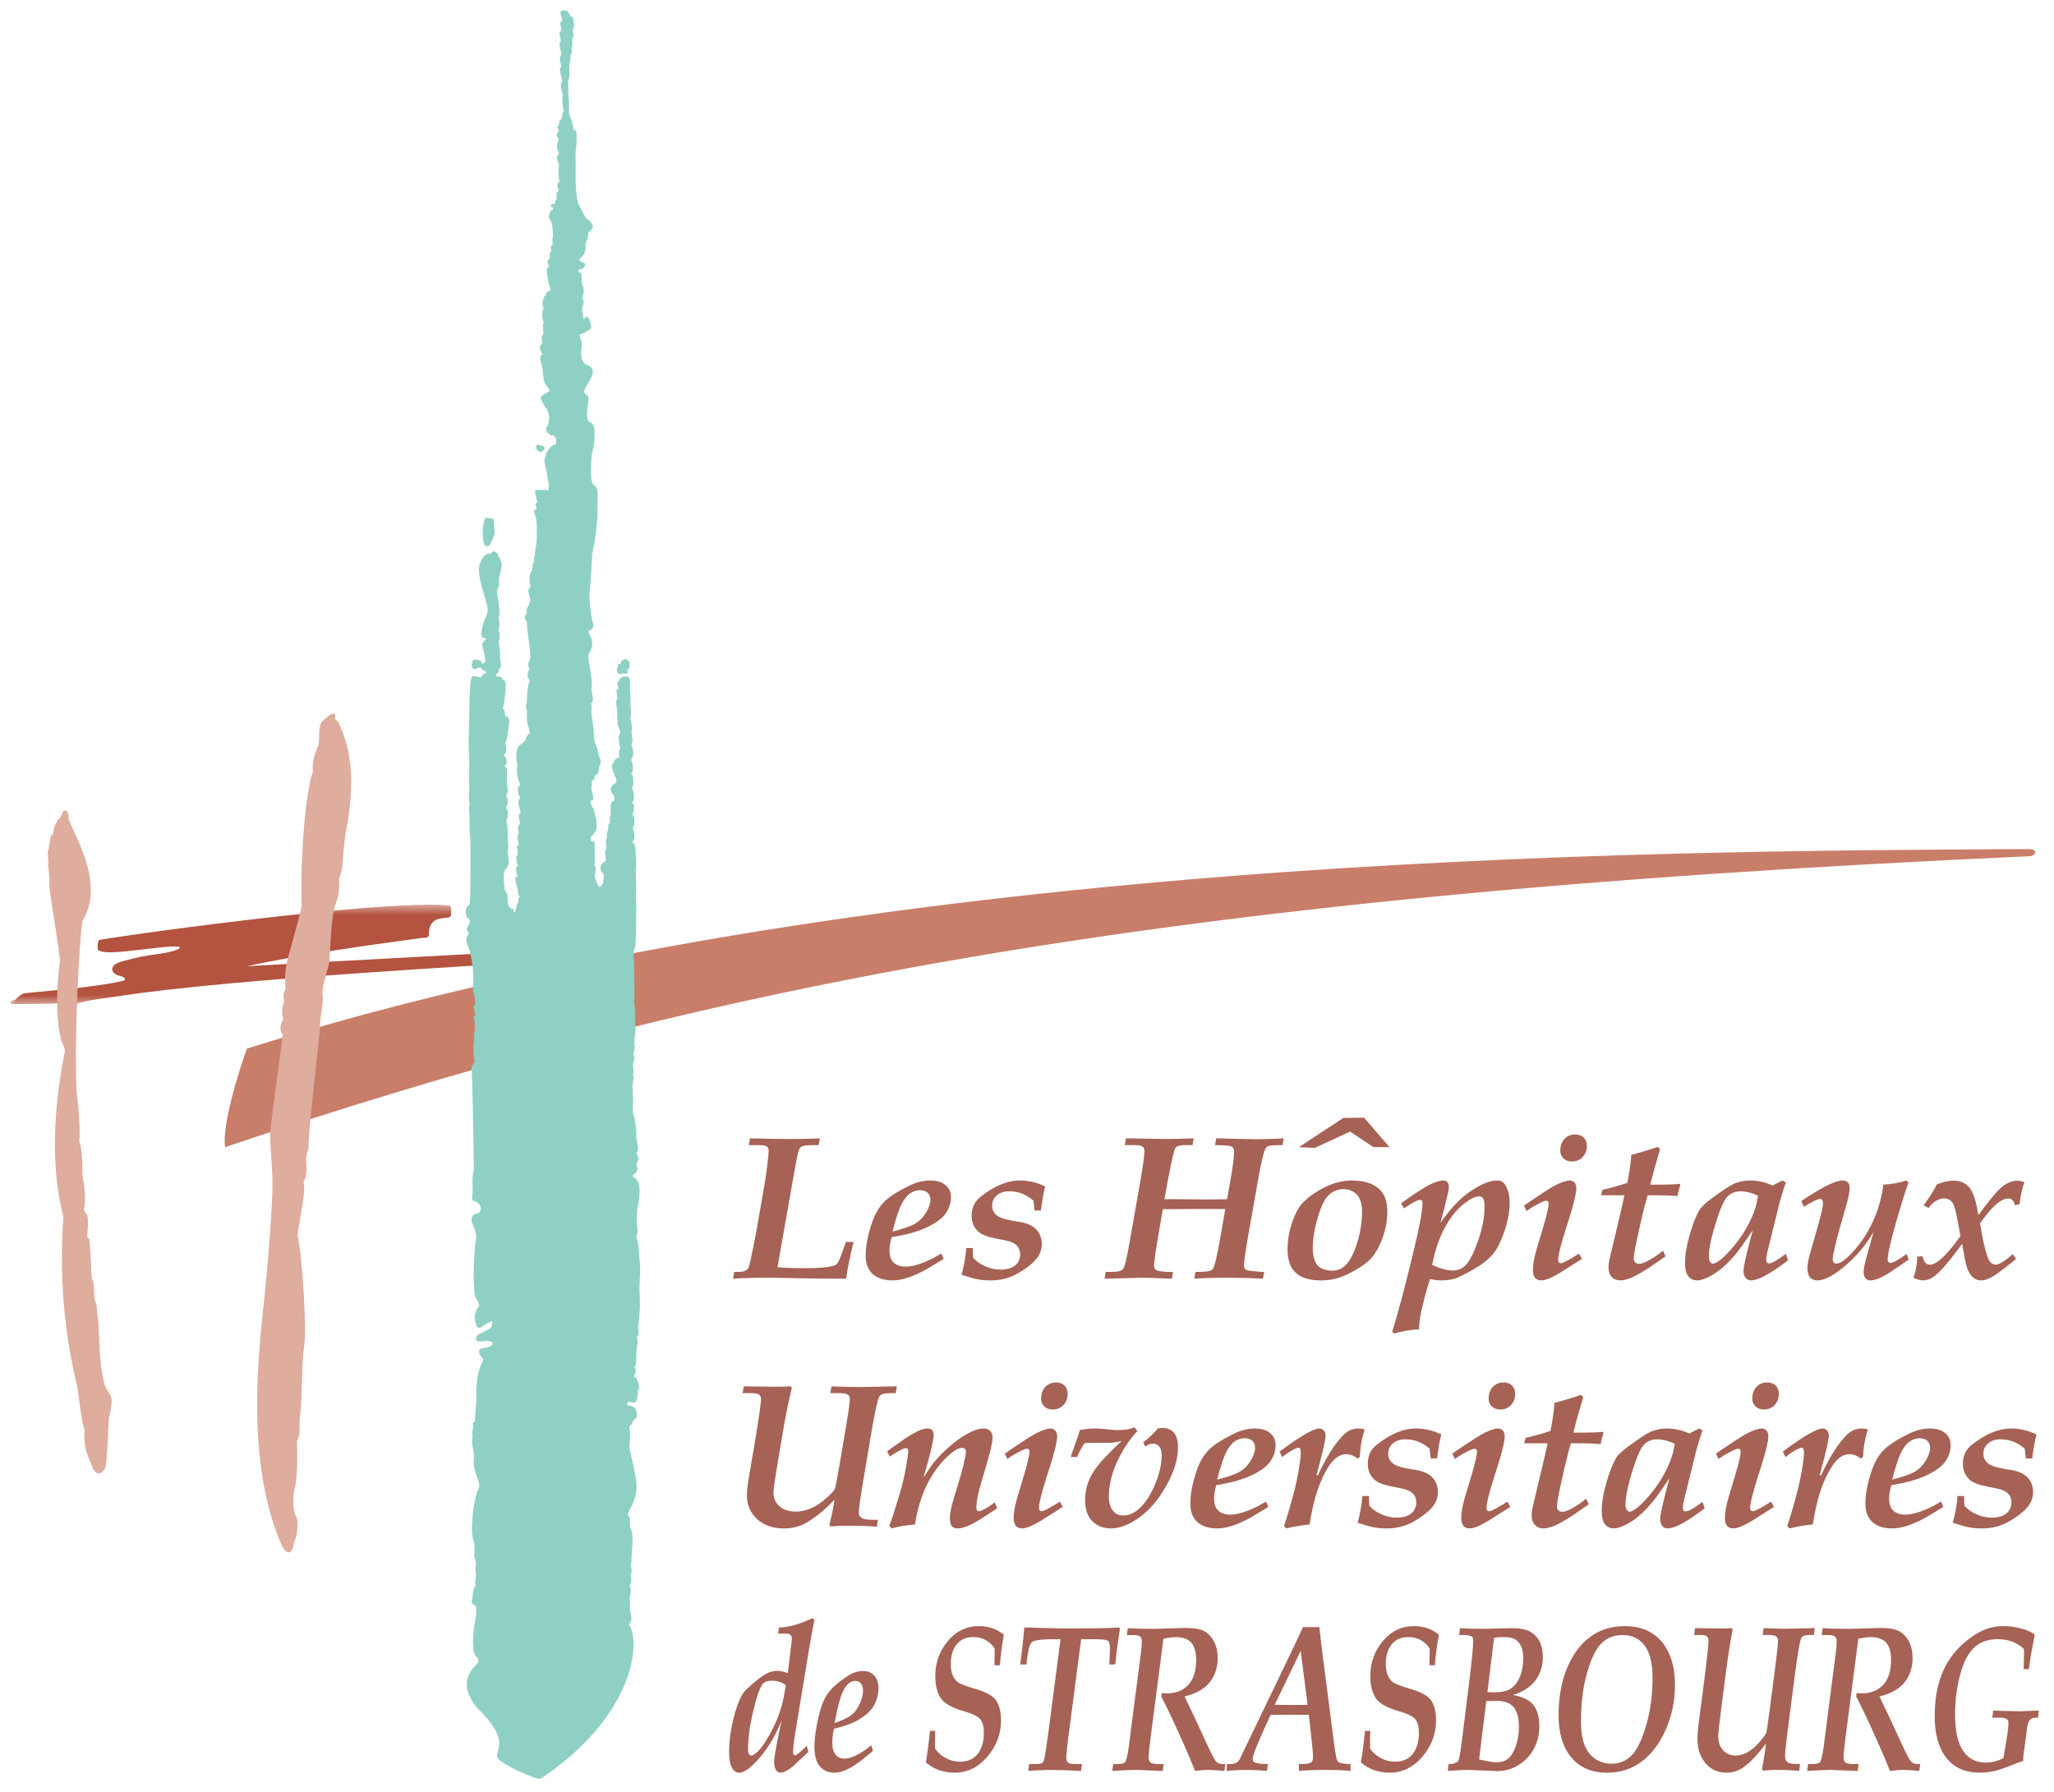
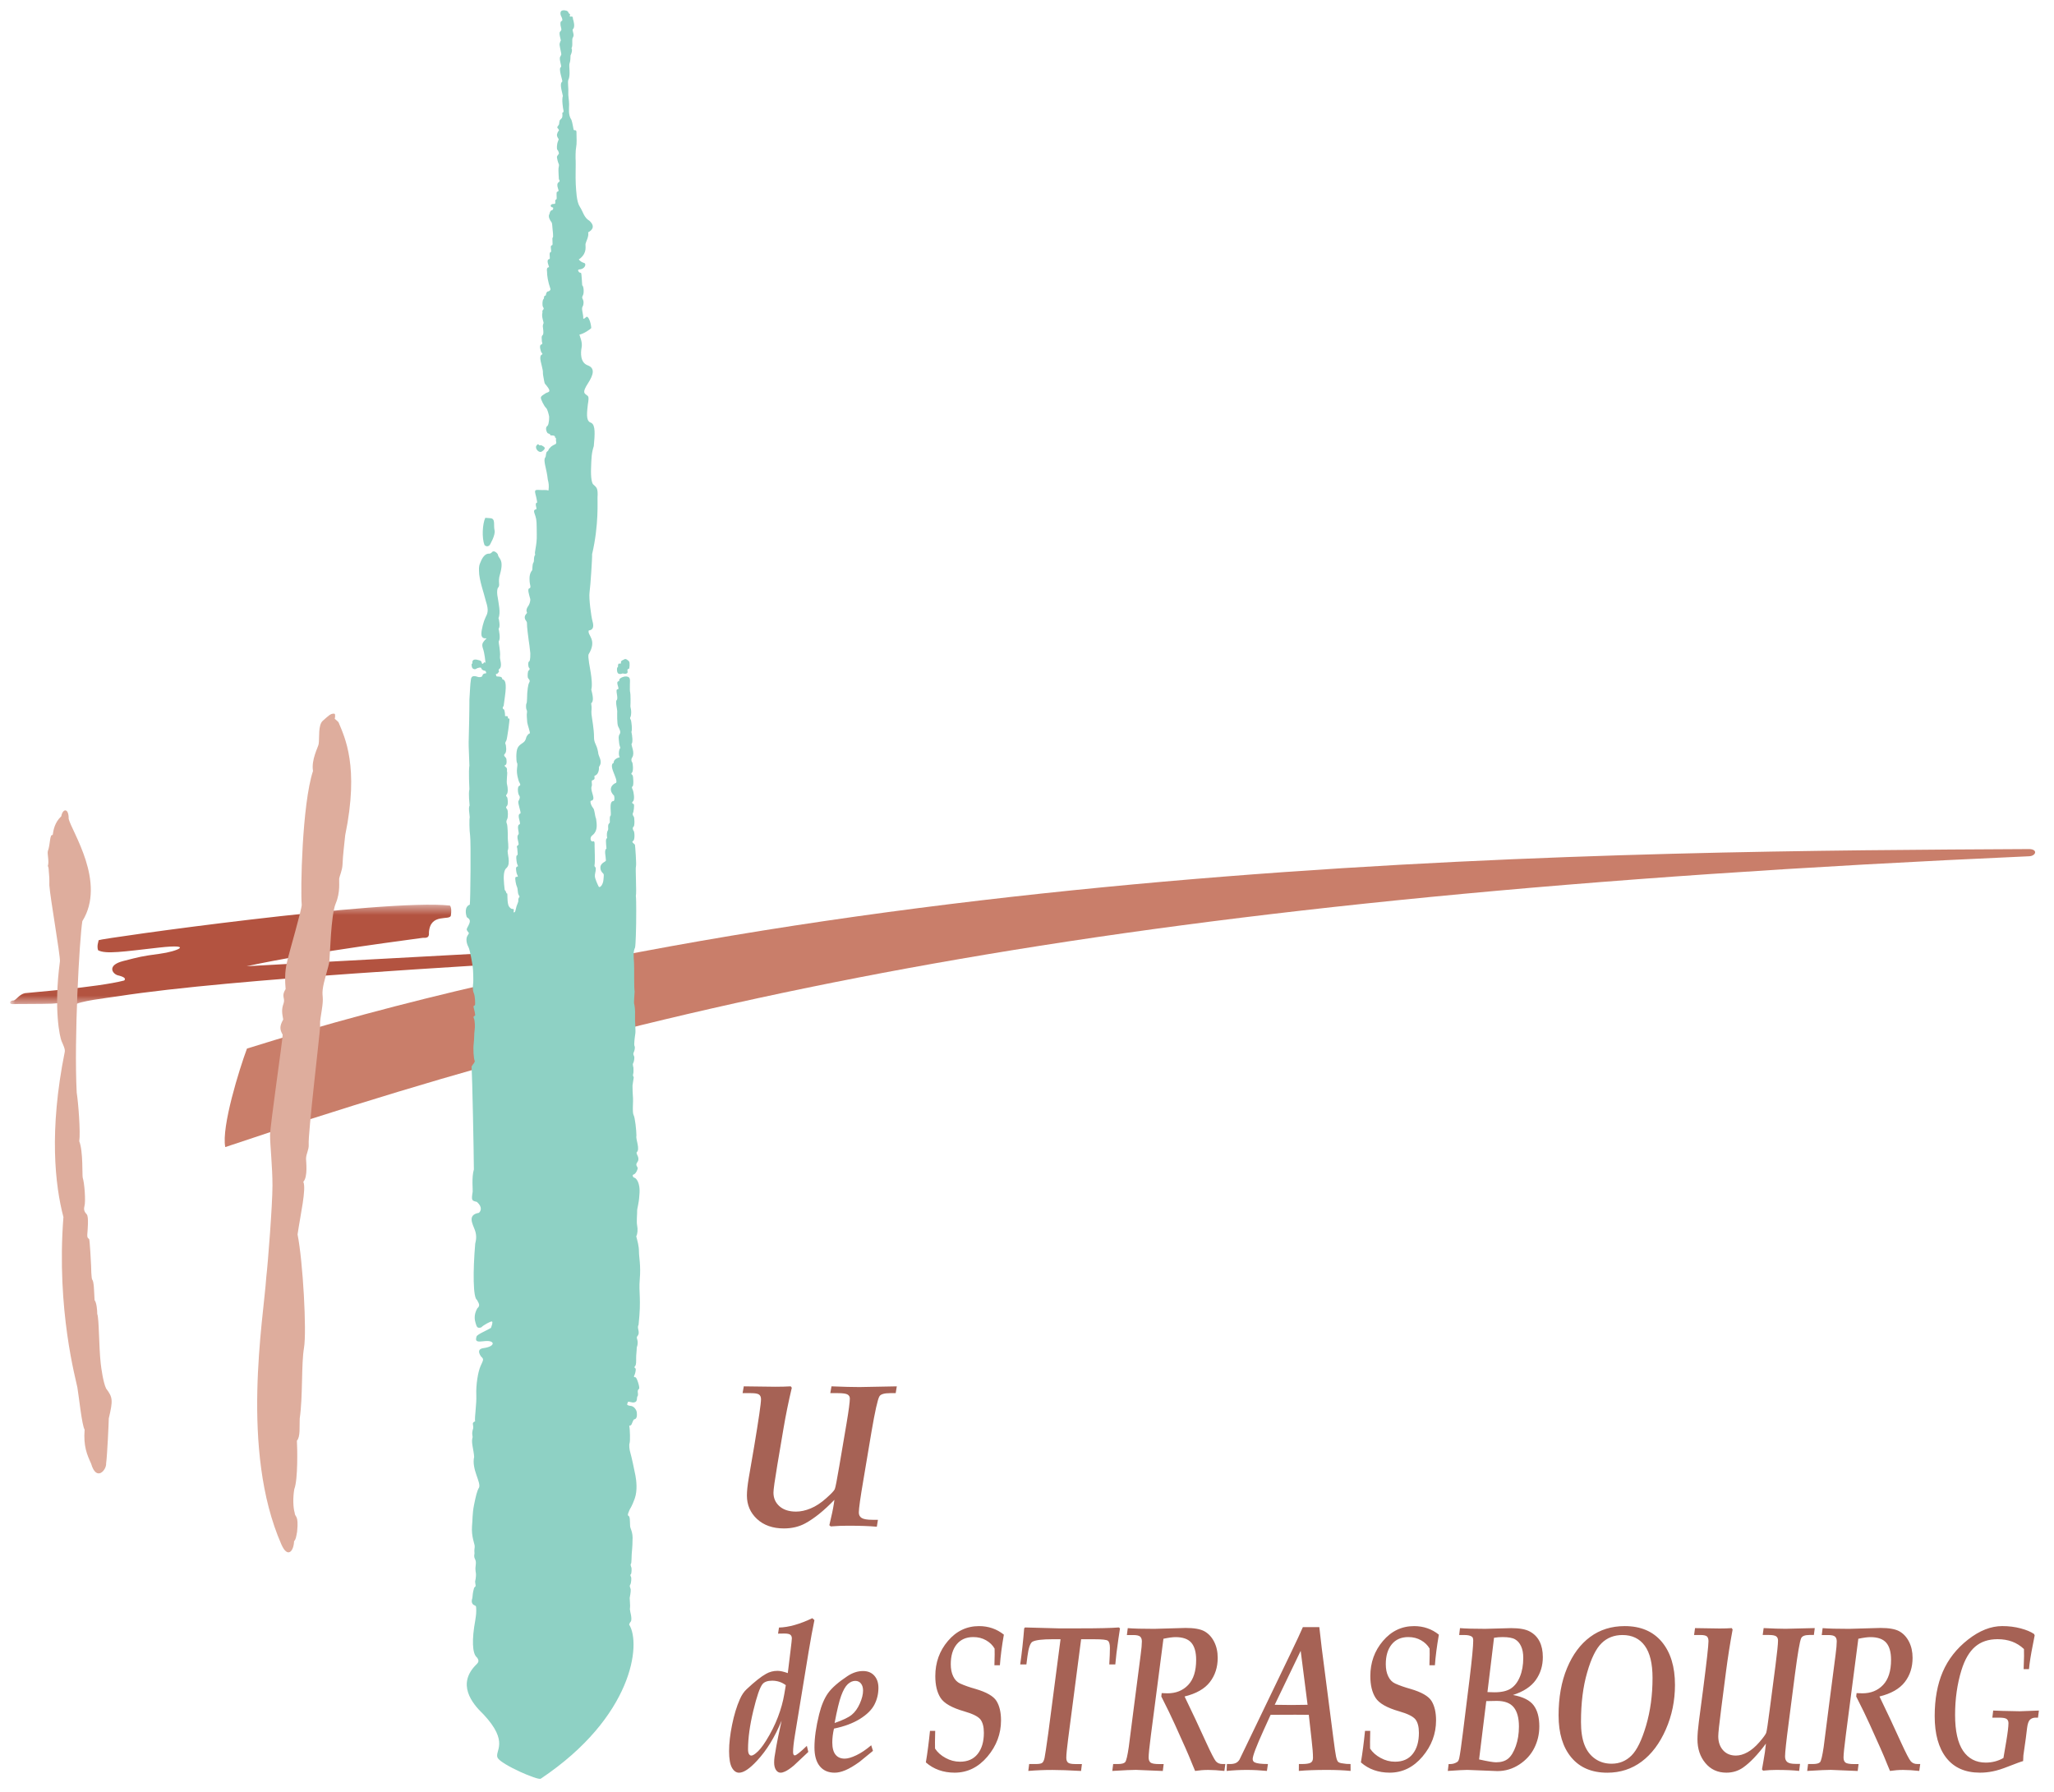
<svg xmlns="http://www.w3.org/2000/svg" xmlns:xlink="http://www.w3.org/1999/xlink" width="204" height="178" viewBox="0 0 204 178">
  <defs>
    <path id="w4o4jra15a" d="M0 0.478L50.731 0.478 50.731 10.454 0 10.454z" />
  </defs>
  <g fill="none" fill-rule="evenodd">
    <g>
      <g>
        <g>
          <path fill="#C97E6A" d="M23.53 103.137c-.745 1.986-2.558 7.797-2.157 9.783 45.655-15.328 89.26-24.874 179.108-28.88.76 0 .996-.776-.12-.715-38.715.211-115.208.478-176.83 19.812" transform="translate(-583 -2108) translate(584.153 2108.708) translate(-.153 .292)" />
          <g transform="translate(-583 -2108) translate(584.153 2108.708) translate(-.153 .292) translate(0 88.37)">
            <mask id="12i214bqkb" fill="#fff">
              <use xlink:href="#w4o4jra15a" />
            </mask>
            <path fill="#B35340" d="M.262 10.354c-.404.017-.319-.386.106-.362.244-.074.58-.622 1.11-.728.31-.057 7.165-.558 9.854-1.256.34-.319-.56-.494-.655-.523-.519-.161-1.08-.993.56-1.412 1.64-.418 1.819-.479 3.617-.718 1.8-.235 3.48-1.013-.059-.617-3.538.399-5.297.678-6.056.262-.141-.46.04-.818.059-.996.12-.158 28.485-4.155 34.882-3.44 0 0 .22.139.1.974-.06.577-2.058-.3-2.18 1.708.061.68-.46.479-.719.538-.26.062-10.394 1.294-17.391 2.807 2.56-.161 25.807-1.395 27.026-1.473.3-.023.261 1.112.04 1.112-1.738.2-28.344 1.553-39.839 3.343-1.04.16-3.998.495-4.277.875-.14.059-.7-.32-2.298-.139-.892.035-3.71.023-3.88.045" mask="url(#12i214bqkb)" />
          </g>
          <path fill="#DEAD9D" d="M5.82 80.321c.3 1.253 3.758 6.305 1.358 10.164-.28 1.71-.839 11.656-.559 17.026.16.995.387 3.953.253 4.83.4 1.008.278 3.44.346 3.631.16.452.32 2.336.16 2.866-.08.343.027.529.24.768.213.237.081 1.563.053 1.989-.026.423.134.369.188.475.052.107.187 2.387.187 2.599 0 .211.026 1.247.106 1.407.186.183.186 1.114.24 2.043.213.265.266 1.034.266 1.379.187.397.16 3.315.347 4.931.052.454.24 1.858.533 2.468.665.876.693 1.168.266 2.971 0 .371-.16 3.77-.266 4.483.052.61-.96 1.856-1.492 0-.401-.875-.774-1.724-.641-3.369-.267-.396-.566-3.273-.72-4.19-.106-.637-2.105-7.665-1.386-16.921-.825-3.128-1.452-8.548.134-16.414.053-.267-.16-.69-.32-1.063-.16-.372-.8-3.103-.16-7.929.028-.662-.97-6.302-1.052-7.546-.014-.197.026-.582-.028-1.06-.052-.477-.012-.662-.12-.861.148-.465-.078-1.19 0-1.473.254-.676.174-1.723.48-1.59.067-.477.187-1.247.854-1.87.132-.772.745-.863.733.256M32.62 70.728c.613 1.485 2.078 4.376.665 11.218-.106 1.087-.22 1.854-.266 2.916-.026.598-.307 1.154-.333 1.42-.026.265.133 1.325-.346 2.453-.48 1.126-.561 5.198-.627 5.742-.066.54-.585 2.017-.665 2.813-.08.795.132.622-.094 2.055-.227 1.433-.147 1.008-.16 1.618-.013.61-1.227 10.752-1.133 11.71.027.54-.266.913-.266 1.417 0 .251.2 1.764-.268 2.279.308.717-.279 3.21-.573 5.227.535 2.678.92 9.63.64 11.256-.28 1.63-.105 4.833-.426 7.023-.04.816.08 1.813-.28 2.206.04.657.12 3.841-.26 4.815-.139.795-.127 1.795.04 2.345.02.476.42.159.24 1.888-.1.522-.12.74-.3.938-.039.994-.64 1.729-1.26.318-4.111-9.36-1.765-22.461-1.499-26.573.16-1.327.613-7.187.613-9.069 0-1.885-.24-4.034-.24-4.989 0-.954 1.253-9.467 1.253-9.997-.292-.505-.322-.837.054-1.51-.107-.585-.188-.984.027-1.566.212-.584-.267-.69.212-1.457-.158-1.752.108-2.495.214-3 .106-.502 1.423-5.006 1.386-5.383-.134-1.326.026-9.958 1.12-13.273-.188-1.114.505-2.348.56-2.667.1-.601-.081-1.91.426-2.332.506-.425.745-.743 1.146-.69.132.078.026.503.026.503.32.267.374.346.374.346" transform="translate(-583 -2108) translate(584.153 2108.708) translate(-.153 .292)" />
          <path fill="#8ED1C4" d="M61.485 160.341c1.216 1.918.377 9.18-8.77 15.302-.266.213-3.943-1.405-4.29-2.067-.346-.664 1.226-1.513-1.412-4.322-1.174-1.116-2.666-3.025-.693-4.959.15-.144.329-.341.049-.688-.48-.369-.509-1.831-.17-3.661.01-.15.11-.577.1-.984-.01-.406 0-.437-.1-.498-.099-.057-.5-.138-.28-.784.021-.23.03-.498.16-.955.1-.241.222-.012.12-.54-.04-.207.04-.169.07-.656.03-.485-.11-.426-.019-1.104.089-.675-.25-.526-.123-1.157-.047-.399.034-.508.019-.728-.007-.22-.34-.935-.267-1.963.066-.603.02-1.213.2-2.11.18-.893.3-1.41.5-1.731.22-.515-.766-1.828-.487-3.05-.046-.688-.28-1.346-.187-1.814.12-.307-.132-.307.094-1.036.027-.399-.186-.519.187-.678-.066-.41.16-1.672.12-2.637-.04-.969.16-2.268.427-2.864.266-.598.36-.664.04-.941-.32-.479-.255-.771.28-.835 1.226-.174 1.132-.836-.014-.678-.613.068-.878.068-.707-.476.068-.212 1.08-.623 1.426-.848.08-.213.214-.584.106-.637-.106-.05-.879.372-1.065.585-.413.132-.457-.07-.573-.466-.066-.225-.2-.757.174-1.419.292-.263.212-.423-.028-.846-.387-.199-.413-2.826-.172-5.596.066-.28.186-.745-.04-1.35-.227-.613-.76-1.499.398-1.698.175-.134.415-.558-.198-1.09-.507-.118-.557-.139-.415-1.005.028-.16-.118-1.42.12-2.215-.012-2-.16-9.164-.226-10.224.174-.305.261-.305.32-.524-.127-.232-.174-1.268-.113-1.724.06-.457.04-1.041.093-1.357.054-.32.028-.97-.073-1.181-.1-.213.06-.22.113-.27.054-.056-.093-.65-.14-.83-.047-.18.114-.14.14-.228.028-.084.014-.887-.126-1.181-.14-.291-.08-.789-.054-1.028.027-.237-.007-1.325-.047-1.575-.04-.253-.26-1.665-.433-1.979-.173-.31-.286-.82-.079-1.133.206-.312.119-.232.034-.37-.088-.14-.18-.193-.068-.4.113-.205.34-.588.226-.794-.113-.207-.246-.174-.293-.32-.047-.145-.266-.966.32-1.18.067-.41.114-6.258.034-6.828-.08-.57-.094-1.684-.04-1.844-.026-.436-.146-.915-.014-1.18-.007-.185-.132-1.147-.02-1.611-.006-.192-.093-1.797 0-2.353-.006-.523-.093-2.102-.072-2.367.019-.265.085-3.74.073-4.178.047-.629.087-1.684.132-1.849.047-.166-.066-.696.773-.391.227.026.267-.033.335-.054.066-.019.019-.314.38-.314.099.006.029-.254-.086-.26-.115-.005-.33-.103-.345-.242-.016-.14-.392-.062-.54.064-.035.03-.36.085-.414-.253-.056-.34.024-.244.064-.3-.015-.128-.064-.535.61-.327.25.055.285.12.325.293.04.175.166.015.22-.054.056-.07.096.005.144.049-.019-.208-.085-.964-.254-1.442-.17-.477.045-.63.126-.756.08-.124.323-.263.179-.253-.145.01-.455.014-.46-.428-.005-.441.235-1.297.415-1.656.179-.359.35-.652.04-1.575-.185-.8-.692-2.14-.692-3.041-.02-.425.047-.63.12-.788.074-.16.32-.936.88-.922.233.007.28-.186.393-.219.114-.034.307.026.486.298.021.432.646.411.213 1.95-.267.842.087 1.093-.234 1.398-.078.246-.075.553.01.969.07.523.304 1.459.07 2.001.054.14.196.863.01 1.067.044.167.212 1.009.018 1.22-.047.167.18.943.12 1.56-.047.197.293.961-.08 1.22-.153.112.082.27-.08.337-.08.033-.007.146-.247.146.047.218-.007.232.141.253.146.019.5-.028.493.27.252.06.474.265.26 1.738-.213 1.471-.074.763-.18.988-.108.225.073.258.106.298.033.04.106.457.087.577-.02.12.133.047.206.066.075.02.087.107.08.185-.005.08.087.035.146.068.061.033-.231 2.048-.292 2.148-.06.099-.16.278-.1.357.06.08.16.789-.047.974-.207.185.033.31.107.43.073.12.094.624-.04.677-.133.052-.147.106.033.238.18.133.06.377.113.457.054.08-.093.969-.005 1.26.085.293.106.802-.021.956-.127.151-.08.19.007.277.087.087.153.756 0 .896-.154.139-.047.226.033.345.08.12.094.776-.007.962-.1.185-.1.305-.026.47.073.166.099 1.14.087 1.379-.014.239.125 1.006.007 1.226-.122.219.346 1.326-.122 1.764-.293.212-.326.836-.253 1.617.073.783.047.511.127.65.08.14.1.166.1.239 0 .073.094-.066.1.147.006.212-.006.953.166 1.192.174.24.294.246.408.24.113-.008.045.258.045.311 0 .052.1.02.134-.027.033-.045.113-.371.146-.517.033-.145.214-.476.186-.61-.026-.133.054-.298.101-.338.048-.04.014-.067-.08-.25-.094-.188-.054-.566-.153-.765-.1-.198-.214-.828-.153-.94.06-.113.24-.022.24-.1 0-.08-.12-.232-.14-.405-.02-.172-.147-.59.152-.59.027-.02-.08-.192-.113-.365-.033-.171-.113-.73.021-.73.1-.025.06-.264.02-.696-.048-.211-.08-.197.093-.324.173-.126-.254-.802.026-1.06.128-.14-.252-.901.135-1.016.111-.197-.347-.96.066-1.067.073-.16-.307-1.035-.194-1.239.114-.206.187-.385.06-.551-.126-.166-.2-.875.014-.948.212-.073.026-.298-.014-.384-.04-.087-.286-.81-.206-1.359.08-.551.012-.471-.028-.605-.04-.131-.099-1.013.08-1.405.181-.392.554-.464.721-.709.166-.246.086-.344.246-.55.16-.205.18-.16.247-.205.066-.047-.24-.91-.254-1.088-.012-.179-.073-.81-.033-.929.04-.12 0-.291-.047-.364-.046-.073-.06-.504.007-.596.066-.093.06-.896.073-1.015.014-.12.054-.822.2-1.06.146-.24-.1-.346-.14-.491-.04-.147-.013-.645.074-.69.087-.047.16-.173.052-.272-.106-.1-.118-.55-.026-.61.094-.06.153-.199.146-.842-.026-.378-.139-1.147-.172-1.365-.033-.22-.174-1.34-.16-1.586.014-.244-.167-.279-.213-.53-.047-.251.133-.41.206-.504.073-.092-.234-.212.18-.776.126-.205.178-.534.154-.617-.115-.449-.313-1.007-.094-1.066.22-.06.047-.365.033-.644-.014-.278-.073-.782.253-1.16.04-.206 0-.577.12-.75.12-.171-.026-.523.186-.795-.14-.186.188-.894.148-2.03-.014-1.112 0-1.384-.134-1.796-.132-.41-.26-.61.094-.688.073-.075-.221-.617.085-.657-.132-1.001-.478-1.292.135-1.254.612.04.74-.033.985.06.061-.518.026-.691-.073-1.107-.1-1.034-.484-1.873-.252-2.174.106-.14.033-.498.205-.603.174-.108.094-.246.247-.326.087-.153.312-.286.561-.397.071-.035.111-.16.066-.279-.047-.12.066-.352-.113-.385.033-.126-.042-.213-.4-.206-.08 0-.08-.106-.114-.132-.033-.025-.139-.046-.207-.086-.066-.04-.326-.544-.005-.743.158-.238.158-.876.146-.934-.04-.179-.153-.71-.313-.843s-.533-.849-.507-1.02c.026-.173.252-.267.453-.41.2-.148.587-.08.28-.545-.306-.464-.347-.305-.413-.73-.068-.424-.125-.595-.115-.838.01-.244-.24-1.055-.256-1.287-.014-.234.01-.399.147-.454.134-.054-.006-.174-.046-.23-.04-.053-.256-.694-.026-.765.23-.07.061-.253.075-.352.016-.1-.083-.483.072-.582.155-.099.034-.742.024-.875-.01-.135.064-.29.08-.34.014-.048-.235-.675-.115-1.024-.01-.149-.03-.197.08-.308.11-.108-.01-.208-.05-.307-.04-.1-.06-.598.07-.726.13-.13-.051-.298.23-.369.029-.237.109-.417.29-.407.07-.05.167-.09.18-.215-.27-.78-.345-1.357-.345-1.724 0-.066-.101-.444.195-.457.045-.032-.366-.758.045-.811.11-.035-.085-.638.104-.676.19-.042-.125-.672.15-.691.141-.021-.042-.723.085-.787.051-.024-.005-.695-.04-.915-.034-.218-.01-.492-.11-.606-.099-.115-.365-.532-.194-.79.054-.205.075-.344.315-.413.075-.066.08-.24.024-.24-.035 0-.16-.034-.2-.119-.04-.085.005-.244.336-.234.239.007-.026-.402.21-.452.104-.04-.055-.726.084-.755.14-.03.134-.106.14-.14.005-.035-.265-.616-.016-.786.25-.17.045-.254.045-.329 0-.074-.059-.894-.035-1.067.027-.175.08-.354.021-.449-.06-.094-.205-.636-.17-.731.035-.094.11-.184.17-.248.06-.066-.05-.353-.13-.418-.08-.064-.065-.537.05-.83.115-.294.08-.21.01-.329-.069-.12-.125-.253-.1-.372.026-.12.09-.295.16-.343.07-.05.016-.17-.1-.283-.114-.116.116-.26.145-.393.03-.135.014-.383.134-.449.066-.128.206-.074.2-.482-.024-.289-.005-.178.061-.234.065-.055.06-.159.035-.239-.026-.08-.19-1.088-.05-1.386-.12-.518-.21-.875-.2-1.114.01-.24.09-.258.14-.338.05-.08-.43-1.324-.13-1.422.07-.219-.17-.588-.101-.995.061-.099.101-.15.13-.25.03-.098-.219-.963-.16-1.103.061-.139.061-.23.11-.269.05-.04-.22-.716-.08-.884.141-.17.181-.18.101-.448-.08-.269-.09-.607.08-.636.09-.01.07-.23-.05-.447-.12-.22-.131-.548.12-.598.249-.05.559.038.59.208.03.168.25.08.129.327-.02.219.341-.138.32.309.07.21.23.776.01 1.013-.16.061.18.548 0 .797-.18.248.03.785-.16 1.123.1.06.06.399-.09.697 0 .21-.01.577-.1.795-.09.22.131 1.164-.12 1.63-.08.231.03.846 0 1.215-.029.368.08.777.08 1.213 0 .437-.109 1.045.23 1.542.12.349.16.745.21.945.05.199.29-.07.29.298.01.478.04 1.143-.03 1.452-.069.308-.069 1.164-.05 1.362.02.199-.03 1.701.009 2.328.042.626.071 1.74.4 2.237.331.498.411 1.083.95 1.392.62.558.28.946-.119 1.154.1.378-.221.935-.261 1.143-.04.21.19.837-.509 1.433-.259.23-.2.049-.14.139.06.09.25.258.51.33.26.069.09.614-.46.635-.29.04-.04.25-.04.28 0 .029.18.048.209.098.031.05.09 1.053.1 1.213.15.04.201.766.07.986-.128.218-.059.298.01.436.07.139.091.468-.05.697-.139.229.11.785.07 1.173.08.05.152-.019.31-.16.16-.138.44.439.491 1.104-.12.13-.68.538-1.18.657.07.258.32.756.22 1.274-.1.516-.15 1.492.6 1.769.748.279.599.915.019 1.81-.58.896-.33.974-.15 1.123.181.151.3.09.15.957-.15 1.242-.119 1.68.36 1.838.4.24.34 1.125.23 2.3-.23.724-.23 1.112-.27 2.157-.04 1.043.09 1.481.19 1.62.31.319.52.29.451 1.334-.02.258.15 2.705-.54 5.628.03.229-.16 3.154-.25 3.76-.091.607.17 2.466.289 2.883.12.418.151.875-.37.926-.169.487.88.896-.019 2.377-.09.218.15 1.402.22 1.838.07.439.169 1.284.05 1.652.129.526.29 1.143-.01 1.363.099.596-.01.666.03 1.075.04.407.259 1.53.25 2.237-.01.707.26.686.41 1.55 0 .428.518.876.08 1.463.019.149 0 .707-.38.856-.211.048.15.338-.261.468-.17.008.02.436-.09.615-.149.488.49 1.284-.02 1.412-.2-.03-.03.487.16.707.19.218.16.745.31 1.093.07.529.18 1.165-.32 1.593-.389.248-.21.726 0 .646.21-.08.17.267.17.457 0 .188.06 1.57 0 1.85-.059.278.12.159.12.427 0 .269-.11.498-.09.747.02.248.261.785.369.995.111.208.44-.16.48-.657.04-.497.08-.548-.09-.697-.169-.149-.45-.707.141-1.055.29-.168.169-.168.18-.346.01-.18-.19-.875.07-1.005-.06-.667-.1-.976.069-1.045-.06-.338-.03-.617.071-.766.1-.15-.09-.556.17-.736.069-.089-.05-.597.09-.716.139-.12-.23-1.482.318-1.463.101-.098.08-.327.04-.526-.578-.567-.3-1.094.2-1.282.12-.17-.128-.707-.248-1.014-.12-.309-.32-.846.008-.965-.038-.338.411-.527.601-.558-.14-.19-.1-.775.06-.934 0 0-.11-.29-.12-.487-.01-.2-.12-.648.04-.856.16-.21.01-.508-.13-.766s-.1-1.343-.1-1.542c0-.198-.2-.951-.06-1.083.22-.21-.19-1.085.1-1.085.29 0-.32-.785.15-.805-.06-.288.34-.418.57-.467.589-.03.509.307.498.756-.008.447-.008.745.032.846.04.098.04 1.152.019 1.311-.02.16.16.468.03 1.064-.14.189 0 .269.03.388.03.12.15.905.04 1.144.081.33.17 1.064.01 1.194-.01.228.34.875.08 1.322-.1.11-.13.348-.03.468.1.12.15.906 0 1.055-.15.149-.009.168.061.277.07.111.118 1.035-.01 1.095-.131.06 0 .288.04.378.04.088.219.904.008 1.104-.209.199.02.22.072.277.089.1-.021.826-.08.885-.061.061 0 .28.08.349.08.07.11.935-.021 1.013-.129.08-.06.34.02.42.08.08.14.894-.07.992-.21.101.17.309.19.37.02.06.17 2.008.1 2.159-.07.149.08 2.593-.01 2.923.06.377.03 2.595.03 2.763 0 .17-.039 2.14-.11 2.378-.2.398-.14.866-.1 1.492.04.627-.02 2.467.06 2.864 0 .13-.09 1.097-.05 1.214.04.117.12.655.09 1.153-.03.499.08 1.483.03 1.81-.05.326-.16 1.122-.08 1.245.08.117 0 .467-.08.625-.08.158-.02.257.04.39.06.128-.02.586-.1.695-.08.109.031.367.031.436 0 .07.03.477-.031.657-.06.179.07.229.06.326-.01.102-.109.646-.12.788-.01.139.02 1.012.05 1.272.03.258-.09 1.391.06 1.672.13.179.28 1.53.28 2.048-.1.32.4 1.343.02 1.641-.07.22.4.558.04 1.023-.17.25.02.39.06.507.04.122-.17.608-.39.67-.22.058-.029.325.07.325.1 0 .629.398.49 1.74-.05.887-.23 1.285-.22 1.573.01.287-.08 1.045 0 1.431.08.39.04.846-.09 1.074.12.46.27.957.27 1.522 0 .566.2 1.362.08 2.755-.12 1.391.17 1.849-.12 4.515-.21.347.23.735-.13 1.14-.16.252.21.36-.05 1.125 0 .327-.06.667-.06 1.026 0 .358.02.665-.11.814-.13.15-.02.13.05.23.07.101-.05.588-.13.706-.079.118.01.16.13.17.12.01.43.954.36 1.131-.27.19-.05.45-.14.72-.18.146.1.646-.49.652-.32-.046-.47-.149-.5-.006-.03.138-.24.287.34.348.36.067.55.504.55.606 0 .099.12.686-.27.726-.09.09-.179.347-.24.487-.06.137-.17.137-.23.13.07.397.101 1.55.03 1.74-.07.187-.02.656.08.974.1.318.41 1.76.5 2.247.09.487.22 1.473-.07 2.287-.29.815-.46.984-.53 1.154-.069.168-.21.468-.12.54.211.056.16.585.19.992-.02.277.31.598.24 1.49 0 .565-.059 1.024-.08 1.343-.02.317-.01.913-.08.965-.07.052.02.309.05.366.03.06.03.608-.06.669-.09.058-.01.21.03.278.04.07.02.607-.09.765-.109.16.02.258.05.457.03.2-.09.787-.1.846-.01.06.07.835.03.994-.04.16.06.496.1.725.04.23.07.547-.04.656-.109.115-.093.175-.146.274" transform="translate(-583 -2108) translate(584.153 2108.708) translate(-.153 .292)" />
          <path fill="#8ED1C4" d="M47.199 50.426c-.28.596-.36 1.99-.08 2.705.28.279.519 0 .519 0s.6-.995.48-1.471c-.12-.478.12-1.154-.4-1.194l-.519-.04zM52.275 43.265c-.177.267.261.806.58.548.421-.28.2-.428.08-.498-.12-.069-.209-.138-.289-.09-.08.05-.15-.109-.21-.109s-.14.12-.16.15M60.292 65.314c-.03.17-.04.577.21.616.25.04.28-.08.4-.04.118.04.49.061.428-.21-.059-.266.061-.228.13-.257.07-.03.11-.607.022-.726-.09-.12-.331-.309-.451-.229-.119.08-.39.13-.359.319.03.189-.15.09-.22.12-.07.029-.09.268-.07.297.02.03-.09.11-.09.11" transform="translate(-583 -2108) translate(584.153 2108.708) translate(-.153 .292)" />
          <path fill="#A66255" d="M77.045 166.36c-.394-.296-.847-.445-1.355-.445-.458 0-.778.116-.961.343-.263.325-.568 1.21-.915 2.654-.346 1.445-.52 2.712-.52 3.805 0 .222.03.385.09.484.061.1.138.152.234.152.11 0 .257-.074.44-.223.315-.241.657-.66 1.024-1.251.49-.784.883-1.568 1.183-2.357.3-.788.508-1.545.63-2.272l.15-.89zm2.091 6.026l.143.605-1.44 1.352c-.347.29-.641.49-.881.596-.159.074-.302.112-.434.112-.183 0-.336-.093-.456-.273-.12-.18-.181-.428-.181-.735 0-.184.012-.364.038-.546.12-.775.239-1.438.355-1.987l.347-1.627c-.665 1.623-1.479 2.947-2.438 3.976-.733.795-1.329 1.194-1.785 1.194-.29 0-.526-.172-.712-.504-.187-.338-.28-.884-.28-1.636 0-.774.099-1.65.299-2.625.198-.976.456-1.823.771-2.533.18-.413.4-.742.669-.991.803-.754 1.449-1.265 1.936-1.532.347-.198.725-.295 1.134-.295.266 0 .608.075 1.022.224l.268-2.203c.09-.727.134-1.141.134-1.242 0-.161-.05-.284-.15-.364-.099-.081-.299-.121-.598-.121-.173 0-.38.005-.622.01l.094-.604c.967-.026 2.069-.338 3.307-.93l.212.191c-.179.848-.369 1.89-.574 3.12l-1.359 8.278c-.127.765-.188 1.331-.188 1.695 0 .229.058.343.173.343.14 0 .54-.317 1.196-.948zM81.892 170.118c.815-.284 1.383-.553 1.705-.82.32-.261.587-.634.801-1.117.212-.48.32-.91.32-1.287 0-.288-.07-.524-.209-.699-.139-.173-.327-.261-.564-.261-.257 0-.505.107-.742.324-.236.216-.454.596-.654 1.138-.2.542-.418 1.452-.657 2.722m3.636 2.211l.174.556-1.339 1.094c-.555.397-1.027.675-1.412.833-.387.16-.737.24-1.052.24-.64 0-1.135-.217-1.483-.647-.35-.431-.525-1.052-.525-1.861 0-.943.155-2.04.465-3.294.221-.889.52-1.592.894-2.112.374-.518 1.015-1.076 1.917-1.677.508-.337 1.024-.505 1.543-.505.477 0 .851.153 1.125.46.273.308.409.708.409 1.207 0 .607-.136 1.168-.406 1.683-.27.514-.752.986-1.445 1.415-.692.427-1.548.744-2.565.953-.11.487-.166.945-.166 1.374 0 .543.107.945.319 1.21.212.265.515.398.909.398.3 0 .684-.109 1.153-.332.472-.222.966-.555 1.485-.995M90.955 174.029c.156-.927.294-1.972.409-3.13h.519l-.023 1.113.007.644c.242.373.589.683 1.043.929.453.251.932.376 1.437.376.76 0 1.346-.256 1.755-.773.41-.516.615-1.214.615-2.096 0-.602-.119-1.049-.354-1.345-.242-.29-.775-.55-1.597-.788-1.222-.349-2.007-.797-2.354-1.342-.346-.54-.519-1.26-.519-2.16 0-1.341.416-2.504 1.252-3.487.834-.982 1.865-1.476 3.093-1.476.467 0 .907.071 1.318.213.411.14.794.354 1.146.636-.2 1.137-.331 2.15-.394 3.038h-.543l.024-1.071-.007-.584c-.193-.336-.475-.613-.846-.823-.369-.213-.794-.32-1.271-.32-.704 0-1.252.24-1.646.72-.393.484-.59 1.142-.59 1.975 0 .474.08.877.244 1.21.162.34.39.573.684.707.436.197.942.374 1.52.535 1.096.32 1.794.718 2.094 1.201.299.485.449 1.128.449 1.93 0 1.331-.451 2.53-1.35 3.594-.9 1.06-1.985 1.594-3.254 1.594-.566 0-1.089-.086-1.562-.255-.48-.168-.911-.424-1.3-.765M101.128 174.878l.087-.686h.653c.342 0 .561-.043.657-.13.097-.087.17-.251.22-.485.05-.236.172-1.048.367-2.445.374-2.85.78-5.959 1.219-9.334h-.805c-1 0-1.656.08-1.971.24-.232.122-.402.607-.512 1.458l-.103.806h-.615c.168-1.186.3-2.38.394-3.584l.087-.09 3.314.09h2.236c1.746 0 3.002-.03 3.763-.09l.117.09-.159 1.052c-.151 1.034-.254 1.88-.306 2.532h-.6c.042-.7.063-1.246.063-1.636 0-.383-.07-.622-.207-.721-.138-.099-.576-.146-1.318-.146h-1.334c-.253 1.953-.686 5.273-1.297 9.96-.115.898-.175 1.5-.175 1.81 0 .221.058.38.17.48.113.096.353.145.72.145h.662l-.087.686c-1.175-.066-2.123-.1-2.84-.1-.782-.002-1.581.03-2.4.098M109.473 174.878l.085-.686h.465c.38 0 .62-.064.728-.19.11-.129.23-.63.357-1.506l.514-4.008.668-5.155c.079-.587.119-1.028.119-1.324 0-.215-.06-.374-.174-.475-.117-.1-.34-.152-.67-.152h-.645l.087-.686c.56.046 1.437.07 2.628.07l3.12-.09c.843 0 1.465.11 1.867.332.399.223.721.564.96 1.03.238.467.358 1 .358 1.609 0 .934-.26 1.738-.778 2.406-.517.67-1.353 1.146-2.511 1.43l1.099 2.304 1.044 2.263c.483 1.052.801 1.67.958 1.86.159.188.383.282.672.282h.276l-.096.686c-.61-.066-1.148-.1-1.61-.1-.428 0-.863.034-1.298.1l-.253-.605c-.237-.59-.467-1.143-.696-1.654l-1.066-2.37c-.333-.742-.78-1.662-1.341-2.766l.037-.335.574.021c.845 0 1.53-.275 2.059-.831.527-.555.79-1.387.79-2.5 0-.758-.162-1.326-.479-1.695-.32-.368-.844-.555-1.567-.555-.29 0-.688.054-1.203.163l-.495 3.817-.747 5.739c-.153 1.171-.228 1.915-.228 2.234 0 .233.063.402.192.505.128.1.416.15.862.15h.44l-.087.686-2.668-.11c-.36-.003-1.142.033-2.347.106M128.182 162.949l-2.579 5.359 1.64.02 1.624-.02-.685-5.36zm-7.355 11.93l.028-.687h.325c.22 0 .404-.034.554-.1.15-.068.27-.18.368-.335l.663-1.374 4.395-9.131c.62-1.286 1.033-2.173 1.238-2.656h1.635c.072.667.152 1.36.24 2.079l1.147 8.89c.123.964.212 1.584.271 1.863.058.28.126.461.204.54.078.08.232.136.465.162l.373.05c.128.007.26.01.4.01l.007.687c-.676-.066-1.456-.1-2.344-.1-1.133 0-2.07.034-2.798.1l.007-.686h.327c.382 0 .657-.04.822-.12.166-.081.25-.248.25-.497 0-.418-.043-.991-.131-1.72l-.284-2.548-1.324-.01-2.47.01-.689 1.516c-.726 1.6-1.09 2.558-1.09 2.873 0 .156.068.267.2.334.211.108.648.162 1.314.162l-.101.686c-.683-.066-1.352-.1-2.012-.1-.665.001-1.33.034-1.99.102zM134.162 174.029c.158-.927.294-1.972.409-3.13h.519l-.021 1.113.005.644c.242.373.589.683 1.045.929.453.251.932.376 1.435.376.763 0 1.346-.256 1.755-.773.41-.516.615-1.214.615-2.096 0-.602-.117-1.049-.354-1.345-.242-.29-.773-.55-1.597-.788-1.224-.349-2.007-.797-2.354-1.342-.346-.54-.52-1.26-.52-2.16 0-1.341.416-2.504 1.252-3.487.834-.982 1.863-1.476 3.092-1.476.469 0 .907.071 1.318.213.411.14.793.354 1.146.636-.2 1.137-.33 2.15-.395 3.038h-.543l.024-1.071-.007-.584c-.193-.336-.475-.613-.846-.823-.37-.213-.79-.32-1.27-.32-.701 0-1.252.24-1.644.72-.395.484-.592 1.142-.592 1.975 0 .474.082.877.246 1.21.164.34.392.573.684.707.436.197.942.374 1.52.535 1.096.32 1.794.718 2.094 1.201.3.485.449 1.128.449 1.93 0 1.331-.451 2.53-1.35 3.594-.9 1.06-1.985 1.594-3.254 1.594-.566 0-1.087-.086-1.562-.255-.48-.168-.91-.424-1.3-.765M146.73 167.047l.699.02c.709 0 1.254-.128 1.633-.379.383-.254.681-.644.899-1.18.217-.53.327-1.149.327-1.854 0-.468-.071-.85-.216-1.16-.143-.313-.34-.54-.597-.687-.253-.149-.67-.223-1.245-.223-.293 0-.575.022-.846.07l-.298 2.473-.355 2.92zm-.828 6.688c.848.19 1.41.284 1.687.284.502 0 .904-.12 1.202-.367.3-.248.552-.662.759-1.247.207-.586.308-1.23.308-1.938 0-.85-.172-1.483-.517-1.91-.341-.422-.906-.635-1.684-.635l-1.043.02-.341 2.756-.371 3.037zm-3.109 1.144l.082-.686h.18c.233 0 .454-.068.668-.201.096-.054.164-.19.21-.406.078-.357.198-1.197.363-2.526l.658-5.302c.242-2 .364-3.273.364-3.82 0-.195-.04-.323-.118-.384-.155-.114-.399-.175-.745-.175h-.533l.082-.684c.54.045 1.373.07 2.502.07l2.575-.07c.826 0 1.453.11 1.87.343.42.228.742.556.957.984.217.426.324.946.324 1.558 0 .854-.234 1.61-.699 2.266-.465.657-1.219 1.154-2.267 1.489.99.181 1.675.525 2.051 1.025.378.501.566 1.2.566 2.095 0 .766-.167 1.482-.5 2.145-.33.662-.83 1.21-1.492 1.643-.665.433-1.388.65-2.173.65l-2.988-.118c-.312.003-.958.035-1.937.104zM156.02 169.983c0 .94.114 1.708.346 2.3.231.595.581 1.054 1.053 1.384.469.33 1.017.493 1.64.493.772 0 1.428-.266 1.972-.807.543-.537 1.03-1.532 1.456-2.982.426-1.45.64-3.027.64-4.73 0-1.425-.256-2.492-.773-3.2-.519-.708-1.254-1.061-2.21-1.061-.829 0-1.52.268-2.072.804-.554.537-1.036 1.506-1.438 2.914-.411 1.407-.613 3.036-.613 4.885m-2.226-.614c0-1.791.279-3.36.84-4.704.56-1.348 1.327-2.379 2.295-3.095.966-.717 2.112-1.076 3.436-1.076 1.584 0 2.812.522 3.683 1.565.87 1.043 1.306 2.467 1.306 4.271 0 1.574-.303 3.052-.913 4.436-.608 1.383-1.407 2.443-2.393 3.18-.985.738-2.126 1.107-3.414 1.107-1.545 0-2.734-.506-3.579-1.52-.843-1.013-1.26-2.403-1.26-4.164M177.776 174.183l-.087.693c-.576-.066-1.34-.099-2.285-.099-.399 0-.832.023-1.297.071l-.11-.123c.016-.12.06-.373.133-.755.123-.654.207-1.258.259-1.808-.808 1.09-1.565 1.886-2.274 2.383-.476.332-1.03.504-1.653.504-.867 0-1.56-.319-2.082-.95-.53-.63-.791-1.422-.791-2.37 0-.447.047-1.036.143-1.769l.418-3.18c.357-2.772.534-4.366.534-4.785 0-.22-.05-.38-.153-.475-.103-.092-.31-.142-.625-.142h-.653l.096-.685 2.455.038c.448 0 .843-.013 1.191-.038l.087.14c-.254 1.368-.472 2.754-.655 4.157l-.472 3.657c-.198 1.538-.299 2.469-.299 2.782 0 .565.157 1.03.472 1.387.313.355.742.535 1.28.535.362 0 .745-.107 1.14-.324.4-.217.796-.551 1.193-1.01.396-.46.62-.766.676-.927.056-.163.174-.94.353-2.334l.568-4.353c.167-1.298.253-2.124.253-2.481 0-.182-.061-.32-.18-.41-.122-.09-.369-.138-.742-.138h-.6l.095-.684c.902.045 1.627.07 2.172.07l2.905-.07-.088.684h-.431c-.464 0-.742.11-.835.328-.137.301-.34 1.49-.614 3.57l-.622 4.816c-.242 1.83-.362 2.948-.362 3.351 0 .25.075.434.225.557.15.12.424.18.821.18h.441v.007zM178.487 174.878l.087-.686h.465c.38 0 .62-.064.73-.19.106-.129.226-.63.356-1.506l.512-4.008.67-5.155c.078-.587.116-1.028.116-1.324 0-.215-.058-.374-.174-.475-.114-.102-.338-.152-.669-.152h-.646l.087-.686c.562.046 1.437.07 2.628.07l3.122-.09c.843 0 1.466.11 1.867.332.4.223.72.564.96 1.03.238.467.356 1 .356 1.609 0 .934-.257 1.738-.775 2.406-.52.67-1.356 1.146-2.512 1.43l1.098 2.304 1.043 2.263c.483 1.052.801 1.67.962 1.86.156.188.38.282.668.282h.276l-.096.686c-.61-.066-1.144-.1-1.608-.1-.43 0-.863.034-1.299.1l-.252-.605c-.235-.59-.469-1.143-.697-1.654l-1.065-2.37c-.335-.742-.78-1.662-1.343-2.766l.04-.335.573.021c.845 0 1.53-.275 2.057-.831.527-.555.792-1.387.792-2.5 0-.758-.16-1.326-.48-1.695-.321-.368-.842-.555-1.566-.555-.29 0-.69.054-1.204.163l-.496 3.817-.745 5.739c-.153 1.171-.228 1.915-.228 2.234 0 .233.062.402.19.505.128.1.416.15.863.15h.44l-.086.686-2.67-.11c-.36-.003-1.14.033-2.347.106M199.938 173.829l-.009.071c-.186.045-.684.229-1.485.542-.58.23-1.082.39-1.512.475-.425.089-.853.132-1.285.132-1.463 0-2.575-.49-3.347-1.475-.768-.984-1.15-2.367-1.15-4.148 0-1.679.266-3.14.797-4.382.536-1.246 1.37-2.315 2.512-3.21 1.145-.897 2.276-1.342 3.403-1.342.644 0 1.25.075 1.822.227.569.15 1.015.338 1.339.56l.057.14-.177.908c-.195.963-.326 1.778-.389 2.442h-.53c.011-.383.027-.81.04-1.28l-.008-.717c-.346-.329-.74-.575-1.177-.74-.437-.159-.914-.239-1.44-.239-.907 0-1.65.246-2.229.745-.582.498-1.034 1.276-1.362 2.334-.421 1.366-.632 2.85-.632 4.45 0 1.587.267 2.774.792 3.556.53.778 1.28 1.171 2.25 1.171.641 0 1.226-.152 1.76-.457l.283-1.667c.143-.851.216-1.452.216-1.795 0-.179-.058-.317-.174-.408-.117-.09-.368-.136-.756-.136h-.67l.083-.706c.355.025 1.233.047 2.631.071l1.909-.07-.089.705h-.239c-.233 0-.417.07-.56.207-.14.137-.235.411-.286.824l-.127 1.029-.24 1.687-.021.496zM86.195 149.938l-.11.686c-.738-.07-1.71-.1-2.916-.1-.51 0-1.062.022-1.66.069l-.14-.118c.02-.118.076-.367.17-.745.155-.641.265-1.234.333-1.778-1.033 1.074-2.001 1.854-2.907 2.344-.61.33-1.314.498-2.112.498-1.106 0-1.996-.314-2.664-.934-.67-.62-1.007-1.4-1.007-2.334 0-.437.061-1.016.181-1.736l.537-3.123c.454-2.725.682-4.293.682-4.702 0-.219-.066-.375-.197-.467-.13-.095-.397-.14-.799-.14h-.834l.12-.676 3.14.04c.571 0 1.078-.014 1.52-.04l.11.139c-.322 1.343-.6 2.707-.834 4.088l-.606 3.588c-.255 1.516-.383 2.43-.383 2.738 0 .558.202 1.008.604 1.362.4.35.947.525 1.637.525.463 0 .947-.106 1.457-.317.51-.212 1.016-.543 1.522-.995.507-.449.794-.752.866-.91.07-.157.22-.921.45-2.29l.727-4.277c.214-1.275.322-2.09.322-2.44 0-.181-.077-.313-.232-.403-.153-.087-.47-.132-.945-.132h-.765l.12-.676c1.155.047 2.08.071 2.776.071l3.711-.07-.11.675h-.552c-.59 0-.945.108-1.065.319-.174.296-.436 1.468-.786 3.51l-.795 4.73c-.309 1.801-.464 2.898-.464 3.295 0 .246.096.426.288.546.191.117.541.178 1.052.178h.558v.002z" transform="translate(-583 -2108) translate(584.153 2108.708) translate(-.153 .292)" />
-           <path fill="#A66255" d="M87.575 150.792l-.262-.26c.147-.355.269-.684.366-.982.334-1.08.57-1.837.702-2.272.237-.802.434-1.632.589-2.49.154-.856.233-1.412.233-1.673 0-.198-.08-.3-.24-.3-.091 0-.243.054-.451.16-.427.209-.805.445-1.134.694l-.274-.535 1.585-1.132c.7-.471 1.275-.797 1.724-.984.253-.097.491-.149.716-.149.197 0 .346.05.447.146.103.097.154.253.154.462 0 .184-.028.42-.084.704-.153.757-.322 1.448-.505 2.082l-.43 1.49c.552-.852.923-1.39 1.113-1.607.574-.67 1.194-1.272 1.863-1.813.669-.537 1.3-.936 1.895-1.194.412-.18.776-.27 1.091-.27.295 0 .518.081.673.243.155.159.231.386.231.684 0 .438-.214 1.37-.64 2.802l-.535 1.818c-.288.979-.43 1.743-.43 2.294 0 .25.08.377.242.377.118 0 .294-.064.524-.188.447-.245.794-.479 1.04-.702l.262.584c-1.238.838-2.074 1.365-2.507 1.578-.58.291-1.056.437-1.426.437-.26 0-.451-.082-.579-.243-.127-.157-.188-.436-.188-.83 0-.431.14-1.103.42-2.017l.336-1.103c.3-.98.484-1.627.554-1.946.188-.768.284-1.265.284-1.482 0-.12-.037-.211-.11-.279-.073-.064-.172-.097-.3-.097-.35 0-.825.284-1.427.855-.835.786-1.522 1.74-2.064 2.859-.543 1.119-.93 2.418-1.161 3.891-.889.066-1.655.196-2.297.388M102.403 137.924c0-.505.139-.901.418-1.19.278-.292.633-.437 1.065-.437.34 0 .619.1.831.3.212.204.319.47.319.798 0 .466-.138.846-.413 1.142-.275.296-.629.445-1.06.445-.349 0-.63-.098-.842-.301-.212-.201-.318-.452-.318-.757m-3.356 5.97l-.252-.533c1.694-1.164 2.767-1.856 3.221-2.074.587-.279 1.028-.418 1.322-.418.188 0 .346.068.472.205.123.135.188.327.188.57 0 .47-.227 1.436-.683 2.897l-.345 1.07c-.524 1.656-.785 2.7-.785 3.137 0 .224.098.336.293.336.18 0 .78-.315 1.793-.951l.284.525-2.171 1.369c-.58.345-1.016.563-1.31.655-.202.073-.392.11-.566.11-.266 0-.472-.086-.615-.254-.144-.168-.216-.442-.216-.818 0-.497.112-1.131.337-1.908l.703-2.358c.354-1.185.531-1.954.531-2.311 0-.174-.08-.26-.242-.26-.111 0-.28.055-.505.16-.541.264-1.027.548-1.454.852M105.342 143.689l.925-2.679c.552-.094 1.046-.14 1.478-.14.295 0 .564.014.81.04l.785.081c.239.026.44.038.6.038.806 0 1.38-.097 1.73-.29l.296.389c-.492.504-.973 1.154-1.445 1.947-.472.796-.822 1.58-1.048 2.348-.228.768-.342 1.48-.342 2.135 0 .653.131 1.144.392 1.466.263.327.608.485 1.026.485.51 0 .992-.184 1.449-.556.64-.522 1.2-1.33 1.673-2.42.472-1.1.705-2.094.705-2.995 0-.39-.076-.68-.24-.873-.16-.193-.378-.288-.65-.288-.238 0-.484.095-.734.288l-.221-.426c.28-.191.564-.43.85-.71.287-.282.482-.498.588-.65.153-.044.312-.068.472-.068.496 0 .877.157 1.15.47.267.315.401.815.401 1.503 0 1.144-.39 2.405-1.165 3.783-.774 1.38-1.675 2.43-2.687 3.147-1.013.719-1.948 1.077-2.801 1.077-.775 0-1.399-.247-1.867-.736-.47-.485-.705-1.182-.705-2.076 0-.587.097-1.15.283-1.694.19-.541.493-1.087.91-1.633.416-.549 1.225-1.393 2.429-2.536-.512.12-.976.18-1.395.18l-1.186-.01c-.428 0-.796.017-1.102.048-.324.504-.568.96-.737 1.37l-.627-.015zM119.887 145.946c1.087-.279 1.848-.547 2.276-.807.427-.255.78-.622 1.066-1.097.282-.471.425-.896.425-1.265 0-.286-.093-.513-.279-.688-.186-.172-.437-.255-.752-.255-.343 0-.672.104-.99.317-.314.212-.605.583-.873 1.118-.263.532-.556 1.424-.873 2.677m4.848 2.173l.232.542-1.783 1.075c-.744.391-1.37.663-1.885.82-.513.157-.98.237-1.403.237-.852 0-1.51-.214-1.977-.636-.465-.423-.696-1.033-.696-1.828 0-.927.204-2.007.616-3.239.295-.873.693-1.563 1.195-2.074.498-.51 1.348-1.06 2.555-1.65.679-.329 1.363-.497 2.056-.497.636 0 1.137.153 1.501.454.364.303.543.697.543 1.189 0 .594-.179 1.145-.54 1.653-.36.506-1.002.968-1.925 1.39-.922.42-2.064.73-3.42.937-.148.478-.222.929-.222 1.351 0 .53.141.927.425 1.187.282.264.688.395 1.212.395.397 0 .91-.109 1.536-.329.627-.22 1.289-.547 1.98-.977M126.76 150.792l-.232-.232c.386-1.176.74-2.403 1.062-3.673.169-.664.324-1.43.463-2.305.092-.59.136-1.034.136-1.332 0-.179-.021-.3-.061-.366-.042-.067-.1-.1-.17-.1-.105 0-.265.055-.481.17-.357.183-.735.436-1.134.755l-.253-.546c2.038-1.528 3.356-2.294 3.957-2.294.176 0 .32.068.435.196.115.13.173.308.173.539 0 .364-.255 1.493-.765 3.385l-.14.529h.138c.518-1.132 1.052-2.086 1.6-2.864.55-.778 1.025-1.286 1.423-1.525.293-.173.643-.26 1.049-.26.197 0 .39.033.578.092-.286.866-.448 1.781-.482 2.75l-.242.137c-.344-.283-.714-.425-1.113-.425-.636 0-1.214.399-1.731 1.2-.899 1.37-1.53 3.295-1.902 5.77-.897.098-1.665.231-2.309.4M133.837 150.234c.254-.911.407-1.799.472-2.66h.651l.03.964c.303.344.7.627 1.2.85.496.22.999.331 1.51.331.642 0 1.13-.138 1.464-.416.332-.277.498-.646.498-1.103 0-.352-.113-.643-.338-.874-.223-.234-.603-.4-1.142-.507l-.9-.18c-.849-.165-1.427-.383-1.735-.654-.467-.412-.702-.948-.702-1.611 0-.787.286-1.409.86-1.866 1.359-1.092 2.68-1.64 3.967-1.64.406 0 .815.049 1.228.146.413.095.829.244 1.248.442-.174.702-.313 1.499-.42 2.391h-.626l-.119-.98c-.421-.345-.823-.586-1.208-.721-.383-.136-.777-.203-1.186-.203-.517 0-.933.133-1.242.402-.313.267-.47.606-.47 1.017 0 .404.152.726.453.963.294.245.855.433 1.69.567l.588.09c.735.118 1.287.37 1.658.755.364.385.545.867.545 1.45 0 .597-.218 1.129-.653 1.6-.43.47-1.038.92-1.808 1.355-.771.433-1.649.652-2.631.652-.462 0-.873-.035-1.233-.103-.359-.065-.907-.216-1.65-.457M146.851 137.924c0-.505.14-.901.418-1.19.279-.292.634-.437 1.066-.437.341 0 .616.1.832.3.211.204.319.47.319.798 0 .466-.138.846-.413 1.142-.275.296-.628.445-1.06.445-.347 0-.629-.098-.84-.301-.217-.201-.322-.452-.322-.757m-3.357 5.97l-.253-.533c1.695-1.164 2.767-1.856 3.222-2.074.588-.279 1.029-.418 1.323-.418.187 0 .345.068.472.205.126.135.188.327.188.57 0 .47-.228 1.436-.682 2.897l-.345 1.07c-.524 1.656-.785 2.7-.785 3.137 0 .224.099.336.294.336.18 0 .78-.315 1.793-.951l.283.525-2.17 1.369c-.582.345-1.017.563-1.31.655-.203.073-.392.11-.566.11-.266 0-.472-.086-.614-.254-.143-.166-.215-.442-.215-.818 0-.497.11-1.131.335-1.908l.702-2.358c.353-1.185.53-1.954.53-2.311 0-.174-.08-.26-.241-.26-.112 0-.279.055-.504.16-.545.264-1.03.548-1.457.852M156.536 147.845l.254.552-1.576 1.096c-.81.521-1.426.87-1.85 1.04-.426.17-.78.26-1.058.26-.355 0-.64-.114-.858-.339-.218-.225-.326-.542-.326-.953 0-.218.03-.471.089-.762.06-.291.353-1.522.876-3.691.341-1.424.545-2.325.615-2.708h-2.323l.146-.544c.674-.139 1.492-.368 2.467-.685.25-1.311.38-2.242.387-2.788.747-.187 1.63-.45 2.645-.793l.22.239c-.356 1.162-.687 2.336-.983 3.51h1.082c.783 0 1.396-.027 1.837-.08l.084.08-.147.506c-.071.226-.113.437-.136.634-.614-.052-1.229-.08-1.838-.08h-1.125c-.239.768-.547 2.021-.93 3.76-.302 1.349-.453 2.184-.453 2.501 0 .173.049.303.148.4.1.097.22.144.367.144.208 0 .469-.08.775-.237.59-.305 1.13-.662 1.611-1.062M165.331 142.38c-.317-.146-.616-.254-.907-.327-.293-.07-.575-.109-.846-.109-.48 0-.894.154-1.233.461-.338.31-.705 1.088-1.108 2.332-.53 1.65-.797 2.88-.797 3.696 0 .23.042.406.127.522.083.114.18.175.294.175.103 0 .247-.057.43-.172.469-.298 1.014-.823 1.634-1.573.623-.75 1.137-1.534 1.544-2.346.404-.811.662-1.53.765-2.16l.097-.5zm2.757 5.773l.221.644c-1.745 1.33-2.967 1.995-3.67 1.995-.23 0-.4-.072-.513-.21-.162-.192-.242-.43-.242-.714 0-.397.246-1.516.735-3.358l.185-.702c-.852 1.267-1.444 2.095-1.771 2.47-.547.635-1.063 1.14-1.548 1.509-.486.372-.974.65-1.455.835-.287.11-.534.17-.734.17-.38 0-.676-.137-.894-.41-.216-.27-.324-.724-.324-1.36 0-.759.152-1.673.457-2.74.303-1.065.627-1.89.968-2.472.184-.305.568-.675 1.154-1.112 1.122-.834 1.91-1.348 2.367-1.54.458-.19.958-.29 1.494-.29.387 0 .766.042 1.142.125.378.083.75.206 1.115.372l.979-.497.344.2c-.055.124-.129.332-.22.615l-.4 1.33-1.177 4.78c-.106.415-.16.737-.16.963 0 .232.085.346.252.346.305.002.868-.315 1.695-.95zM173.037 137.924c0-.505.139-.901.418-1.19.276-.292.633-.437 1.065-.437.342 0 .617.1.833.3.21.204.318.47.318.798 0 .466-.137.846-.414 1.142-.273.296-.627.445-1.059.445-.346 0-.628-.098-.84-.301-.217-.201-.321-.452-.321-.757m-3.358 5.97l-.252-.533c1.692-1.164 2.767-1.856 3.22-2.074.59-.279 1.03-.418 1.325-.418.186 0 .343.068.472.205.125.135.188.327.188.57 0 .47-.228 1.436-.685 2.897l-.343 1.07c-.526 1.656-.785 2.7-.785 3.137 0 .224.1.336.294.336.18 0 .78-.315 1.794-.951l.28.525-2.168 1.369c-.581.345-1.017.563-1.31.655-.203.073-.391.11-.565.11-.267 0-.472-.086-.615-.254-.143-.166-.214-.442-.214-.818 0-.497.11-1.131.334-1.908l.702-2.358c.352-1.185.531-1.954.531-2.311 0-.174-.08-.26-.242-.26-.111 0-.279.055-.503.16-.545.264-1.033.548-1.458.852M176.737 150.792l-.231-.232c.388-1.176.741-2.403 1.063-3.673.168-.664.323-1.43.464-2.305.09-.59.136-1.034.136-1.332 0-.179-.021-.3-.063-.366-.042-.067-.1-.1-.17-.1-.105 0-.264.055-.481.17-.357.183-.735.436-1.132.755l-.253-.546c2.036-1.528 3.354-2.294 3.955-2.294.176 0 .32.068.435.196.115.13.174.308.174.539 0 .364-.254 1.493-.766 3.385l-.137.529h.137c.519-1.132 1.05-2.086 1.6-2.864s1.024-1.286 1.423-1.525c.294-.173.643-.26 1.05-.26.197 0 .387.033.578.092-.287.866-.449 1.781-.484 2.75l-.24.137c-.345-.283-.714-.425-1.113-.425-.637 0-1.214.399-1.732 1.2-.899 1.37-1.53 3.295-1.902 5.77-.897.098-1.665.231-2.31.4M186.932 145.946c1.086-.279 1.846-.547 2.274-.807.428-.257.782-.622 1.066-1.097.284-.471.425-.896.425-1.265 0-.286-.093-.513-.279-.688-.185-.172-.435-.255-.752-.255-.343 0-.672.104-.99.317-.314.212-.605.583-.872 1.118-.264.532-.555 1.424-.872 2.677m4.846 2.173l.232.542-1.782 1.075c-.745.391-1.37.663-1.884.82-.515.157-.982.237-1.403.237-.852 0-1.51-.214-1.979-.636-.465-.423-.694-1.033-.694-1.828 0-.927.203-2.007.616-3.239.293-.873.691-1.563 1.193-2.074.498-.51 1.35-1.06 2.556-1.65.678-.329 1.364-.497 2.055-.497.636 0 1.139.153 1.503.454.362.303.543.697.543 1.189 0 .594-.18 1.145-.541 1.653-.36.506-1.003.968-1.925 1.39-.923.42-2.065.73-3.421.937-.147.478-.222.929-.222 1.351 0 .53.143.927.425 1.187.282.264.688.395 1.214.395.397 0 .907-.109 1.536-.329.627-.223 1.289-.547 1.978-.977M192.945 150.234c.254-.911.408-1.799.472-2.66h.651l.03.964c.303.344.7.627 1.2.85.494.22.998.331 1.508.331.644 0 1.132-.138 1.468-.416.329-.277.494-.646.494-1.103 0-.352-.11-.643-.334-.874-.223-.234-.603-.4-1.144-.507l-.9-.18c-.848-.165-1.427-.383-1.733-.654-.47-.412-.704-.948-.704-1.611 0-.787.288-1.409.86-1.866 1.359-1.092 2.68-1.64 3.97-1.64.403 0 .813.049 1.227.146.41.095.827.244 1.249.442-.178.702-.317 1.499-.422 2.391h-.629l-.114-.98c-.418-.345-.822-.586-1.207-.721-.385-.136-.779-.203-1.186-.203-.517 0-.932.133-1.242.402-.313.267-.468.606-.468 1.017 0 .404.15.726.45.963.295.245.856.433 1.692.567l.587.09c.734.118 1.288.37 1.66.755.363.385.542.867.542 1.45 0 .597-.217 1.129-.65 1.6-.434.471-1.039.92-1.812 1.355-.77.433-1.647.652-2.628.652-.461 0-.872-.035-1.233-.103-.362-.065-.912-.216-1.654-.457M71.806 125.993l.115-.676h.472c.482 0 .801-.142.954-.428.09-.153.378-1.518.86-4.098l.662-3.803c.146-.82.261-1.602.347-2.343.085-.742.125-1.197.125-1.37 0-.2-.064-.339-.193-.424-.13-.081-.387-.123-.772-.123h-1.008l.115-.675c1.896.046 3.21.07 3.937.07.902 0 1.907-.024 3.011-.07l-.125.675h-.585c-.617 0-1 .056-1.15.165-.15.11-.271.373-.362.79-.07.31-.277 1.433-.618 3.372-.6 3.445-1.059 6.047-1.374 7.808 1.092.057 1.933.088 2.522.088 1.689 0 2.763-.102 3.226-.308.211-.092.437-.522.685-1.288l.367-1.012h.756c-.399 1.66-.644 2.875-.735 3.65-1.736 0-3.155-.014-4.261-.039l-3.065-.06c-1.75-.002-3.05.031-3.906.099M87.644 121.314c1.089-.28 1.846-.546 2.273-.806.426-.256.783-.622 1.067-1.097.284-.473.427-.896.427-1.266 0-.286-.092-.513-.279-.687-.186-.171-.437-.256-.752-.256-.343 0-.674.106-.99.319-.314.211-.605.582-.872 1.117-.268.532-.558 1.425-.874 2.676m4.848 2.173l.232.544-1.783 1.074c-.742.392-1.37.664-1.884.82-.514.156-.98.235-1.402.235-.854 0-1.513-.211-1.978-.634-.465-.423-.699-1.034-.699-1.83 0-.925.207-2.004.618-3.238.295-.873.692-1.563 1.192-2.073.5-.509 1.35-1.06 2.556-1.65.679-.33 1.363-.496 2.056-.496.636 0 1.138.152 1.502.454.362.303.545.696.545 1.188 0 .595-.18 1.146-.54 1.653-.36.506-1.003.969-1.926 1.39-.923.421-2.064.731-3.42.937-.147.479-.221.93-.221 1.352 0 .53.142.925.424 1.187.284.263.688.395 1.212.395.4 0 .911-.11 1.538-.33.625-.223 1.285-.549 1.978-.978M94.497 125.603c.252-.911.409-1.798.472-2.66h.651l.031.964c.302.345.7.627 1.197.85.496.22 1.001.332 1.511.332.645 0 1.132-.139 1.465-.416.332-.277.498-.646.498-1.104 0-.352-.112-.643-.336-.875-.223-.232-.605-.398-1.144-.508l-.902-.178c-.847-.165-1.425-.383-1.733-.653-.469-.413-.704-.948-.704-1.612 0-.786.288-1.408.86-1.866 1.359-1.092 2.68-1.64 3.967-1.64.406 0 .815.05 1.228.146.413.094.829.243 1.249.442-.176.702-.316 1.5-.42 2.392h-.63l-.115-.981c-.42-.345-.822-.586-1.207-.721-.385-.135-.78-.203-1.186-.203-.517 0-.932.134-1.243.4-.312.27-.467.609-.467 1.02 0 .403.15.725.451.963.294.244.857.433 1.69.566l.588.09c.735.118 1.287.371 1.658.754.363.387.545.867.545 1.452 0 .596-.218 1.128-.652 1.6-.433.47-1.038.918-1.81 1.353-.774.433-1.65.651-2.628.651-.464 0-.873-.033-1.233-.1-.36-.064-.911-.217-1.651-.458M108.702 125.993l.115-.676h.643c.58 0 .944-.097 1.09-.293.148-.196.345-.998.597-2.409l1.108-6.303c.273-1.577.41-2.572.41-2.99 0-.212-.069-.363-.201-.457-.132-.095-.378-.14-.735-.14h-1.017l.115-.676 4.04.071c.385 0 1.278-.024 2.685-.07l-.111.675h-.78c-.49 0-.796.095-.922.282-.125.19-.364 1.194-.714 3.022l-.374 2.073.787-.01 3.415.029 2.018-.02.338-1.905c.237-1.33.355-2.284.355-2.866 0-.246-.108-.407-.322-.485-.212-.082-.736-.12-1.569-.12l.115-.676c2.205.06 3.544.092 4.02.092.903 0 1.798-.031 2.688-.092l-.115.676h-.284c-.677 0-1.095.048-1.25.149-.11.073-.218.282-.324.626-.17.549-.383 1.568-.64 3.058l-.85 4.786c-.323 1.835-.483 2.944-.483 3.326 0 .252.09.406.266.468.18.058.66.118 1.446.179h.294l-.127.676c-1.191-.068-2.372-.1-3.547-.1-1.155 0-2.241.032-3.264.1l.115-.676h.335c.783 0 1.245-.094 1.384-.28.178-.235.432-1.31.766-3.217l.477-2.741-.461-.01h-2.668l-2.68.02-.388-.01-.296 1.679c-.39 2.256-.587 3.566-.587 3.923 0 .225.077.378.232.46.23.117.69.178 1.384.178h.272l-.115.675c-1.517-.067-2.501-.1-2.947-.1l-3.739.099zM129.381 122.901c0 .83.164 1.417.484 1.77.323.35.81.524 1.461.524.457 0 .86-.149 1.21-.447.464-.397.87-1.126 1.214-2.188.347-1.066.523-2.14.523-3.234 0-.755-.169-1.313-.503-1.677-.338-.367-.791-.55-1.359-.55-.498 0-.947.167-1.346.498-.399.331-.75.962-1.052 1.889-.42 1.311-.632 2.452-.632 3.415m-2.504.22c0-1.325.308-2.606.932-3.845.362-.728 1.099-1.414 2.2-2.062 1.102-.65 2.176-.975 3.228-.975.796 0 1.46.123 1.994.363.53.243.923.583 1.175 1.025.253.44.38 1.02.38 1.74 0 .907-.178 1.819-.531 2.727-.354.911-.763 1.587-1.225 2.03-.6.569-1.428 1.087-2.486 1.553-.74.324-1.52.485-2.34.485-1.133 0-1.974-.253-2.514-.76-.545-.508-.813-1.269-.813-2.28M141.23 124.622c.816.372 1.49.556 2.033.556.479 0 .881-.142 1.198-.428.434-.388.87-1.208 1.313-2.454.446-1.245.667-2.392.667-3.444 0-.41-.042-.686-.134-.827-.09-.14-.22-.208-.387-.208-.34 0-.76.179-1.26.537-.753.538-1.41 1.277-1.97 2.225-.562.946-.996 2.062-1.302 3.35l-.157.693zm-3.741 6.816l-.22-.16c.368-1.219.67-2.286.914-3.206.223-.796.598-2.277 1.125-4.448.652-2.662.977-4.37.977-5.133 0-.22-.09-.327-.268-.327-.223 0-.752.282-1.581.842l-.284-.504c1.409-1.005 2.382-1.63 2.919-1.885.54-.252.968-.38 1.285-.38.167 0 .298.056.395.166.1.108.146.259.146.453 0 .137-.02.313-.06.526l-.488 1.997-.293 1.07c.958-1.363 1.895-2.368 2.81-3.016 1.13-.794 2.075-1.194 2.843-1.194.343 0 .6.137.766.407.308.483.462 1.09.462 1.818 0 .833-.166 1.745-.49 2.73-.327.986-.684 1.73-1.069 2.227-.383.494-.906.95-1.567 1.362-.664.414-1.325.771-1.984 1.069-.439.203-.994.308-1.677.308-.36 0-.738-.046-1.13-.138l-.282.93c-.124.41-.312 1.14-.559 2.194-.075.33-.132.632-.17.903-.039.27-.06.592-.067.963-.924.06-1.74.201-2.453.426zM153.966 113.295c0-.505.14-.901.418-1.19.279-.292.636-.437 1.068-.437.34 0 .616.1.83.3.213.204.32.469.32.798 0 .465-.138.846-.414 1.142-.273.296-.626.445-1.058.445-.349 0-.629-.098-.841-.301-.216-.203-.323-.456-.323-.757m-3.355 5.969l-.254-.534c1.694-1.166 2.768-1.855 3.223-2.074.587-.279 1.03-.417 1.322-.417.188 0 .346.067.472.204.125.137.186.326.186.57 0 .47-.227 1.437-.681 2.897l-.345 1.073c-.524 1.653-.785 2.698-.785 3.134 0 .224.097.337.294.337.181 0 .779-.318 1.792-.952l.284.525-2.172 1.37c-.58.344-1.017.562-1.31.654-.201.073-.391.11-.563.11-.267 0-.472-.086-.617-.254-.144-.166-.214-.442-.214-.818 0-.495.111-1.131.336-1.907l.702-2.359c.352-1.185.531-1.956.531-2.313 0-.171-.08-.258-.242-.258-.112 0-.28.056-.505.16-.542.265-1.028.55-1.454.852M164.17 123.214l.252.553-1.576 1.093c-.811.523-1.426.872-1.85 1.043-.427.17-.78.257-1.06.257-.355 0-.64-.111-.856-.337-.218-.225-.326-.542-.326-.953 0-.218.03-.47.087-.762.063-.291.354-1.521.878-3.69.34-1.425.545-2.326.615-2.71h-2.323l.146-.543c.672-.139 1.49-.367 2.466-.686.25-1.31.381-2.24.388-2.786.747-.188 1.63-.451 2.645-.794l.22.24c-.356 1.162-.685 2.333-.983 3.51h1.082c.782 0 1.395-.028 1.835-.08l.086.08-.147.506c-.071.225-.113.436-.137.632-.615-.05-1.228-.08-1.84-.08h-1.126c-.24.77-.547 2.02-.931 3.76-.302 1.35-.453 2.185-.453 2.502 0 .172.047.304.148.4.097.098.22.144.367.144.21 0 .469-.08.775-.239.596-.303 1.136-.658 1.618-1.06M173.608 117.748c-.317-.145-.616-.253-.907-.327-.29-.071-.573-.108-.843-.108-.482 0-.897.155-1.233.461-.338.31-.709 1.087-1.11 2.333-.529 1.647-.797 2.88-.797 3.696 0 .23.044.403.127.521.082.114.181.173.295.173.106 0 .249-.055.43-.17.466-.297 1.013-.822 1.635-1.573.622-.75 1.135-1.533 1.543-2.346.402-.81.662-1.53.763-2.159l.097-.5zm2.758 5.774l.22.644c-1.743 1.33-2.968 1.993-3.67 1.993-.23 0-.402-.071-.515-.208-.16-.192-.242-.43-.242-.714 0-.397.246-1.516.735-3.358l.188-.703c-.851 1.268-1.443 2.095-1.773 2.47-.546.637-1.064 1.14-1.55 1.51-.484.372-.971.65-1.452.835-.285.11-.533.168-.736.168-.378 0-.674-.135-.892-.407-.218-.27-.326-.724-.326-1.36 0-.76.154-1.674.458-2.74.303-1.065.627-1.89.97-2.472.183-.305.566-.678 1.153-1.115 1.122-.831 1.91-1.346 2.368-1.538.457-.19.956-.29 1.491-.29.387 0 .768.042 1.144.125.378.083.75.206 1.115.373l.978-.498.347.2c-.056.123-.129.33-.221.615l-.4 1.33-1.18 4.78c-.106.415-.156.738-.156.963 0 .23.083.346.25.346.307.002.867-.315 1.696-.95zM178.157 118.848l-.252-.565c.942-.642 1.769-1.143 2.472-1.504.707-.358 1.244-.54 1.615-.54.24 0 .416.06.538.182.118.118.176.32.176.604 0 .345-.126.952-.377 1.818l-.62 2.166c-.233.816-.426 1.592-.581 2.336-.068.326-.105.561-.105.714 0 .145.033.253.101.327.065.073.155.108.267.108.148 0 .336-.068.567-.207.364-.227.826-.667 1.387-1.327.559-.657 1.044-1.391 1.452-2.2.41-.813.712-1.59.905-2.343.192-.752.309-1.338.342-1.771.719-.026 1.492-.161 2.318-.407l.179.2c-.355 1.025-.766 2.345-1.228 3.953-.555 1.944-.832 3.175-.832 3.686 0 .23.108.346.315.346.085 0 .216-.047.399-.142.426-.227.813-.476 1.163-.752l.21.565-1.908 1.3c-.527.325-.923.532-1.194.623-.27.092-.5.14-.686.14-.211 0-.38-.072-.5-.214-.124-.142-.185-.347-.185-.619 0-.329.122-.928.368-1.795l.613-2.173c-.855 1.456-1.94 2.691-3.255 3.71-.946.728-1.72 1.093-2.321 1.093-.309 0-.55-.098-.727-.294-.174-.194-.26-.508-.26-.938 0-.23.025-.46.072-.684.056-.298.206-.86.451-1.686l.309-1.062c.473-1.622.714-2.63.714-3.025 0-.132-.03-.234-.086-.304-.054-.069-.127-.104-.22-.104-.212.002-.743.264-1.596.785M189.03 125.893c.24-.583.368-1.28.39-2.094l.525-.04c.11.564.35.844.714.844.34 0 .766-.237 1.273-.708.506-.473 1.095-1.184 1.77-2.13-.302-1.864-.552-2.954-.752-3.271-.197-.312-.494-.468-.886-.468-.26 0-.531.083-.81.248-.278.166-.514.397-.703.695l-.493-.26.62-.92c.294-.43.517-.815.672-1.151.308-.132.604-.23.881-.293.279-.062.543-.095.787-.095.618 0 1.116.197 1.494.59.382.396.678 1.174.885 2.338l.092.506c1.1-1.514 1.898-2.464 2.391-2.85.493-.381.99-.575 1.489-.575.204 0 .437.055.702.16-.188.41-.356 1.136-.504 2.184l-.463.08c-.083-.437-.296-.655-.639-.655-.634 0-1.412.606-2.326 1.816l-.48.634c.234 1.547.49 2.689.769 3.422.18.464.435.695.778.695.35 0 .916-.347 1.7-1.043l.334.485-1.752 1.36c-.44.312-.815.525-1.123.645-.202.08-.402.117-.599.117-.82 0-1.353-.68-1.606-2.042l-.285-1.588-.47.635c-.975 1.303-1.728 2.159-2.268 2.567-.37.283-.762.427-1.175.427-.228.001-.538-.087-.932-.265" transform="translate(-583 -2108) translate(584.153 2108.708) translate(-.153 .292)" />
        </g>
-         <path fill="#A66255" d="M127.847 113.224L129.431 113.292 132.942 111.672 135.25 113.217 136.847 113.217 134.323 110.292 132.266 110.316z" transform="translate(-583 -2108) translate(584.153 2108.708)" />
      </g>
    </g>
  </g>
</svg>